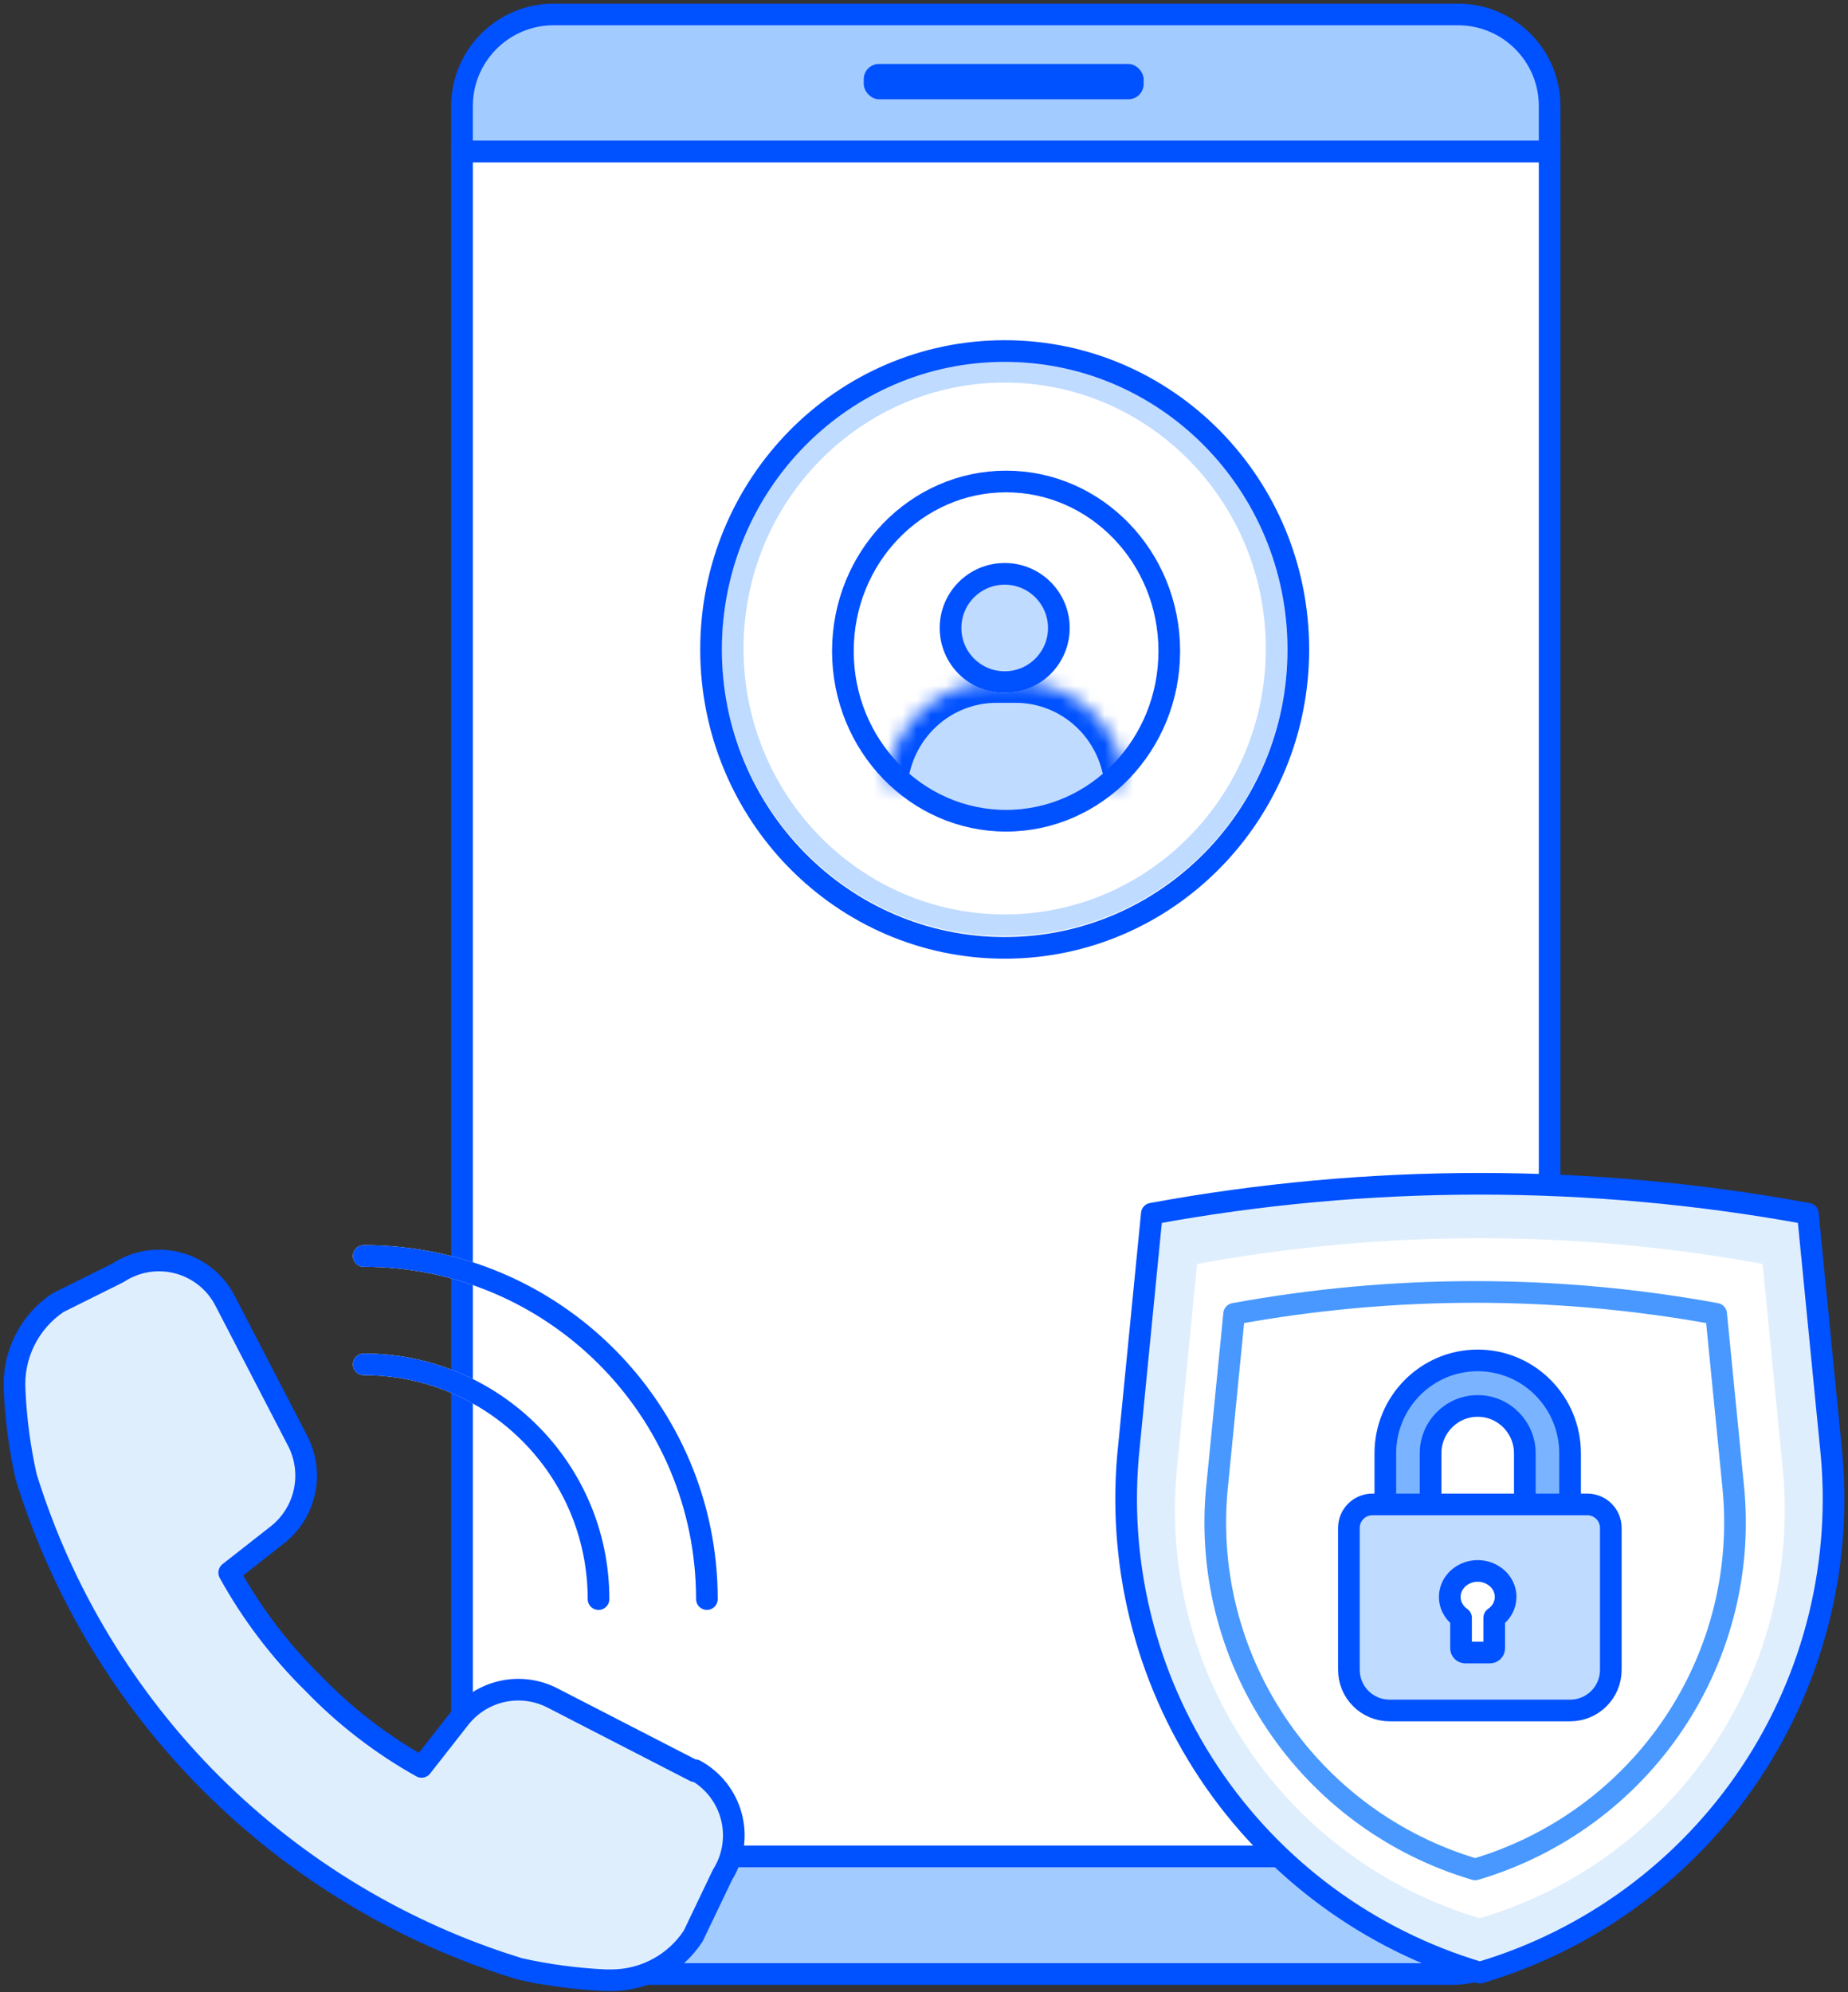
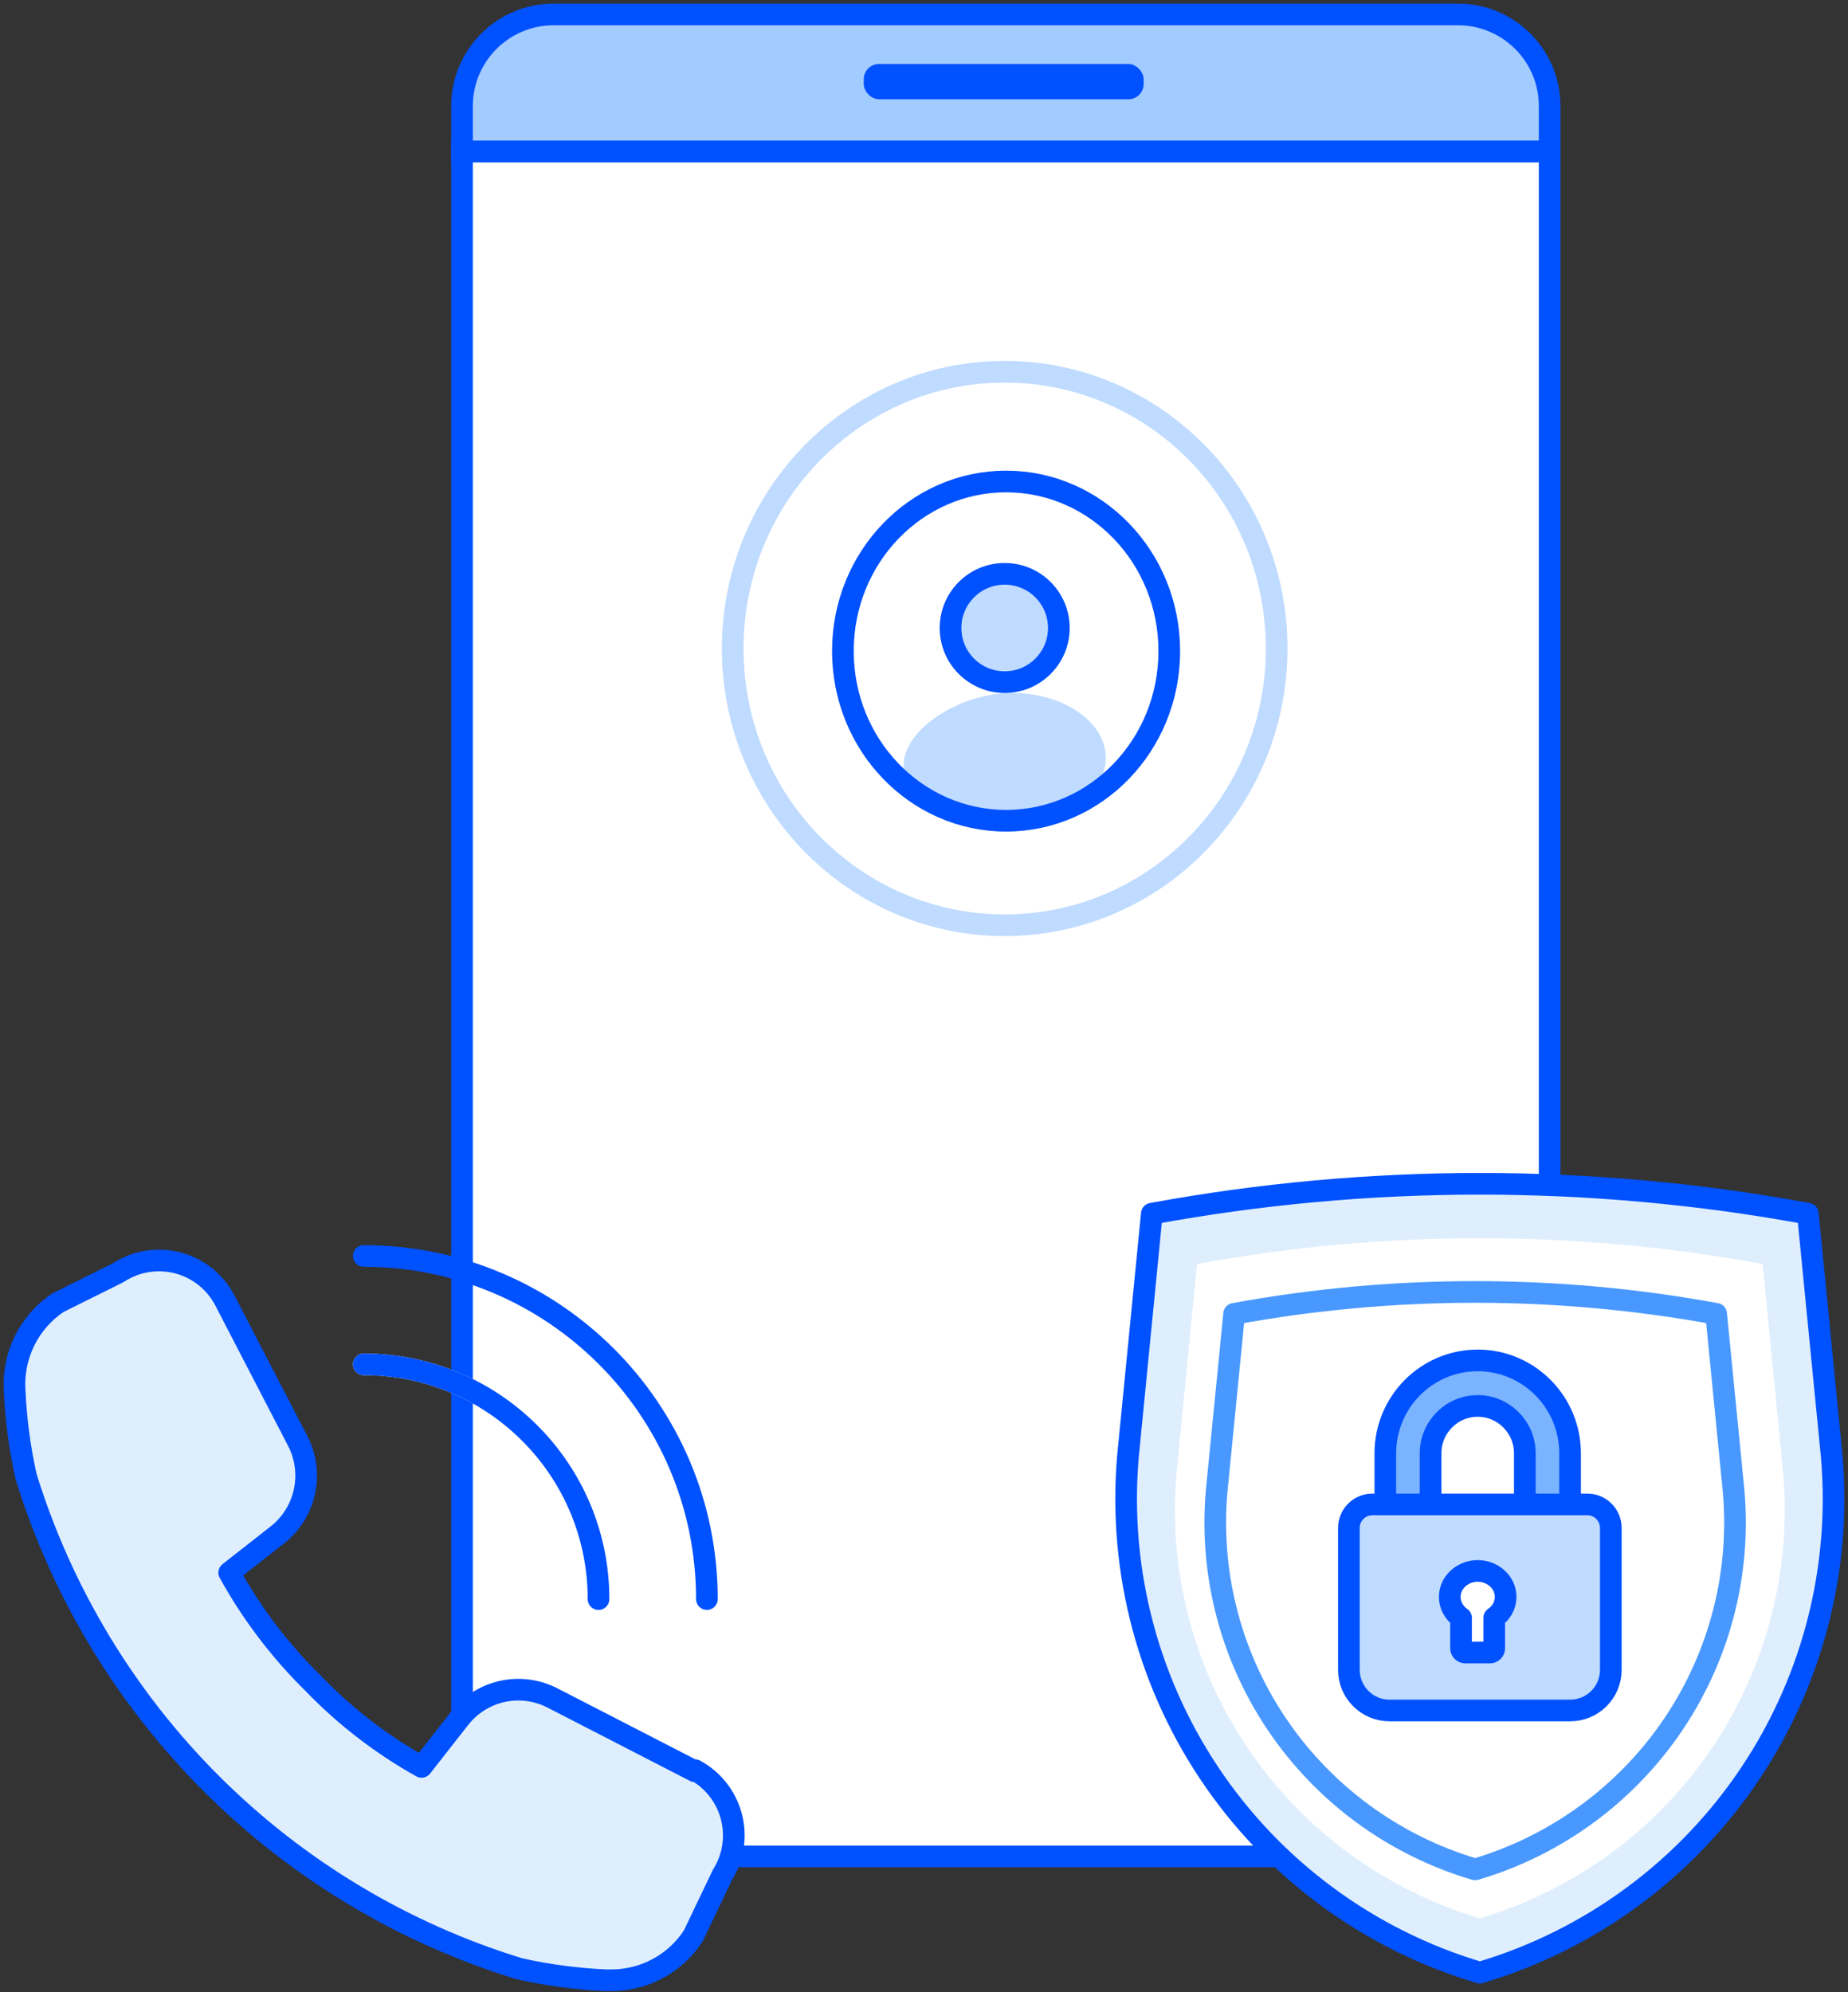
<svg xmlns="http://www.w3.org/2000/svg" width="128" height="138" viewBox="0 0 128 138" fill="none">
  <rect x="0" y="0" width="128" height="138" fill="#333333" stroke="none" />
  <path d="M32 7.35C32 3.843 34.843 1 38.35 1H100.985C104.492 1 107.335 3.843 107.335 7.35V10.502H32V7.35Z" fill="#A2CBFF" stroke="#0051FF" stroke-width="1.5" />
  <rect x="32" y="10.5" width="75.335" height="118.093" fill="white" stroke="#0051FF" stroke-width="1.5" />
  <rect x="44" y="88.738" width="52.102" height="11.205" rx="4.482" fill="white" />
-   <path d="M32 128.594H107.335V129.951C107.335 133.699 104.296 136.738 100.548 136.738H38.35C34.843 136.738 32 133.895 32 130.388V128.594Z" fill="#A2CBFF" stroke="#0051FF" stroke-width="1.5" />
  <rect x="59.826" y="4.43" width="19.387" height="2.448" rx="1.058" fill="#0051FF" />
  <path d="M69.589 25.75C79.981 25.75 88.427 34.322 88.427 44.921C88.427 55.52 79.981 64.091 69.589 64.091C59.197 64.091 50.75 55.52 50.75 44.921C50.75 34.321 59.197 25.75 69.589 25.75Z" fill="white" stroke="#BFDBFF" stroke-width="1.5" />
-   <path d="M69.589 24.316C80.833 24.317 89.927 33.583 89.927 44.987C89.927 56.391 80.833 65.657 69.589 65.657C58.345 65.657 49.25 56.391 49.25 44.987C49.25 33.583 58.344 24.316 69.589 24.316Z" stroke="#0051FF" stroke-width="1.5" />
  <path d="M76.589 52.5C76.589 50.015 73.679 48 70.089 48C66.499 48 62.589 50.515 62.589 53C62.589 55.485 66.499 57 70.089 57C73.679 57 76.589 54.985 76.589 52.5Z" fill="#BFDBFF" />
  <path d="M69.686 33.352C75.903 33.352 80.989 38.586 80.989 45.102C80.989 51.617 75.903 56.852 69.686 56.852C63.468 56.852 58.382 51.617 58.382 45.102C58.382 38.586 63.468 33.352 69.686 33.352Z" stroke="#0051FF" stroke-width="1.5" stroke-linecap="round" />
  <mask id="path-11-inside-1_179_31805" fill="white">
-     <path d="M78.008 54.327C77.847 52.374 76.967 50.555 75.543 49.232C74.12 47.908 72.257 47.177 70.325 47.184H69.045C67.114 47.177 65.251 47.908 63.827 49.232C62.403 50.555 61.523 52.374 61.362 54.327" />
-   </mask>
-   <path d="M76.513 54.45C76.581 55.275 77.305 55.889 78.131 55.821C78.957 55.753 79.571 55.029 79.503 54.203L78.008 54.327L76.513 54.45ZM70.325 47.184L70.325 48.684L70.331 48.684L70.325 47.184ZM69.045 47.184L69.04 48.684H69.045V47.184ZM59.867 54.203C59.799 55.029 60.413 55.753 61.239 55.821C62.065 55.889 62.789 55.275 62.857 54.45L61.362 54.327L59.867 54.203ZM78.008 54.327L79.503 54.203C79.311 51.882 78.264 49.714 76.565 48.133L75.543 49.232L74.522 50.33C75.669 51.397 76.382 52.867 76.513 54.45L78.008 54.327ZM75.543 49.232L76.565 48.133C74.864 46.552 72.635 45.675 70.32 45.684L70.325 47.184L70.331 48.684C71.878 48.678 73.375 49.264 74.522 50.33L75.543 49.232ZM70.325 47.184V45.684H69.045V47.184V48.684H70.325V47.184ZM69.045 47.184L69.05 45.684C66.735 45.675 64.506 46.552 62.806 48.133L63.827 49.232L64.848 50.33C65.995 49.264 67.492 48.678 69.04 48.684L69.045 47.184ZM63.827 49.232L62.806 48.133C61.106 49.714 60.059 51.882 59.867 54.203L61.362 54.327L62.857 54.45C62.988 52.867 63.701 51.397 64.848 50.33L63.827 49.232Z" fill="#0051FF" mask="url(#path-11-inside-1_179_31805)" />
+     </mask>
  <circle cx="69.589" cy="43.5" r="4.5" fill="#BFDBFF" />
  <path d="M69.589 39.75C71.66 39.75 73.339 41.429 73.339 43.5C73.339 45.571 71.66 47.25 69.589 47.25C67.518 47.25 65.839 45.571 65.839 43.5C65.839 41.429 67.518 39.75 69.589 39.75Z" stroke="#0051FF" stroke-width="1.5" stroke-linecap="round" />
  <path d="M102.5 136.642C94.818 134.366 88.178 129.466 83.737 122.797C79.297 116.128 77.337 108.113 78.199 100.147L79.781 84.071C94.801 81.31 110.199 81.31 125.22 84.071L126.801 100.147C127.663 108.113 125.703 116.128 121.263 122.797C116.822 129.466 110.182 134.366 102.5 136.642Z" fill="#DFEEFD" stroke="#0051FF" stroke-width="1.5" stroke-linecap="round" stroke-linejoin="round" />
  <path d="M102.5 132.875C95.877 130.913 90.153 126.689 86.325 120.94C82.497 115.191 80.807 108.281 81.55 101.414L82.914 87.555C95.863 85.174 109.137 85.174 122.086 87.555L123.449 101.414C124.193 108.281 122.503 115.191 118.675 120.94C114.846 126.689 109.122 130.913 102.5 132.875Z" fill="white" />
  <path d="M102.174 129.492C96.53 127.826 91.652 124.239 88.389 119.357C85.126 114.475 83.686 108.608 84.32 102.776L85.482 91.008C96.517 88.987 107.83 88.987 118.866 91.008L120.028 102.776C120.661 108.608 119.221 114.475 115.959 119.357C112.696 124.239 107.818 127.826 102.174 129.492Z" fill="white" stroke="#4898FF" stroke-width="1.5" stroke-linecap="round" stroke-linejoin="round" />
  <path fill-rule="evenodd" clip-rule="evenodd" d="M105.616 103.567V100.675C105.616 98.86 104.154 97.389 102.352 97.389C100.549 97.389 99.087 98.86 99.087 100.675V103.567C99.087 105.381 100.549 106.853 102.352 106.853C104.154 106.853 105.616 105.381 105.616 103.567ZM102.352 94.234C98.818 94.234 95.953 97.118 95.953 100.675V103.567C95.953 107.124 98.818 110.007 102.352 110.007C105.885 110.007 108.75 107.124 108.75 103.567V100.675C108.75 97.118 105.885 94.234 102.352 94.234Z" fill="#7AB3FF" stroke="#0051FF" stroke-width="1.5" />
  <path d="M95.056 104.211H109.945C110.843 104.211 111.571 104.939 111.571 105.837V115.67C111.571 117.224 110.311 118.483 108.757 118.483H96.244C94.69 118.483 93.43 117.224 93.43 115.67V105.837C93.43 104.939 94.158 104.211 95.056 104.211Z" fill="#BFDBFF" stroke="#0051FF" stroke-width="1.5" />
  <path d="M104.286 110.623C104.287 110.315 104.203 110.012 104.042 109.743C103.882 109.474 103.65 109.248 103.369 109.086C103.088 108.924 102.768 108.832 102.438 108.818C102.108 108.804 101.78 108.87 101.484 109.008C101.189 109.146 100.937 109.352 100.751 109.606C100.565 109.861 100.453 110.155 100.424 110.462C100.396 110.768 100.452 111.077 100.587 111.357C100.723 111.638 100.933 111.882 101.198 112.065V114.174C101.198 114.338 101.331 114.471 101.495 114.471H103.198C103.362 114.471 103.495 114.338 103.495 114.174V112.065C103.739 111.899 103.938 111.682 104.075 111.432C104.213 111.181 104.285 110.904 104.286 110.623Z" fill="white" stroke="#0051FF" stroke-width="1.5" stroke-linecap="round" stroke-linejoin="round" />
  <path d="M41.456 110.769C41.456 101.788 34.176 94.508 25.195 94.508" stroke="white" stroke-width="1.5" stroke-linecap="round" stroke-linejoin="round" />
-   <path d="M48.962 110.766C48.962 97.641 38.321 87 25.195 87" stroke="white" stroke-width="1.5" stroke-linecap="round" stroke-linejoin="round" />
  <path d="M41.456 110.769C41.456 101.788 34.176 94.508 25.195 94.508" stroke="#0051FF" stroke-width="1.5" stroke-linecap="round" stroke-linejoin="round" />
  <path d="M48.962 110.766C48.962 97.641 38.321 87 25.195 87" stroke="#0051FF" stroke-width="1.5" stroke-linecap="round" stroke-linejoin="round" />
  <path d="M38.24 117.603L48.14 122.699V122.618C48.757 122.954 49.299 123.412 49.732 123.965C50.165 124.519 50.481 125.156 50.659 125.836C50.837 126.515 50.873 127.224 50.767 127.918C50.66 128.613 50.413 129.277 50.039 129.872L48.016 134.103C47.403 135.043 46.565 135.815 45.579 136.351C44.593 136.886 43.49 137.167 42.368 137.17H41.93C39.925 137.077 37.932 136.81 35.973 136.374C27.933 133.907 20.617 129.513 14.662 123.573C8.708 117.632 4.296 110.326 1.809 102.291C1.369 100.328 1.103 98.33 1.014 96.319C0.938 95.131 1.175 93.943 1.702 92.875C2.229 91.807 3.027 90.896 4.017 90.233L8.182 88.161C8.781 87.766 9.457 87.501 10.165 87.383C10.874 87.264 11.599 87.296 12.295 87.475C12.991 87.654 13.641 87.975 14.204 88.421C14.768 88.866 15.232 89.426 15.566 90.061L20.663 99.896C21.191 100.963 21.339 102.179 21.082 103.342C20.826 104.505 20.179 105.546 19.25 106.291L15.875 108.937C17.435 111.764 19.398 114.349 21.701 116.613C23.904 118.896 26.43 120.844 29.2 122.391L31.845 119.015C32.583 118.077 33.624 117.422 34.79 117.164C35.956 116.907 37.175 117.063 38.24 117.603Z" fill="#DFEEFD" stroke="#0051FF" stroke-width="1.5" stroke-linecap="round" stroke-linejoin="round" />
</svg>